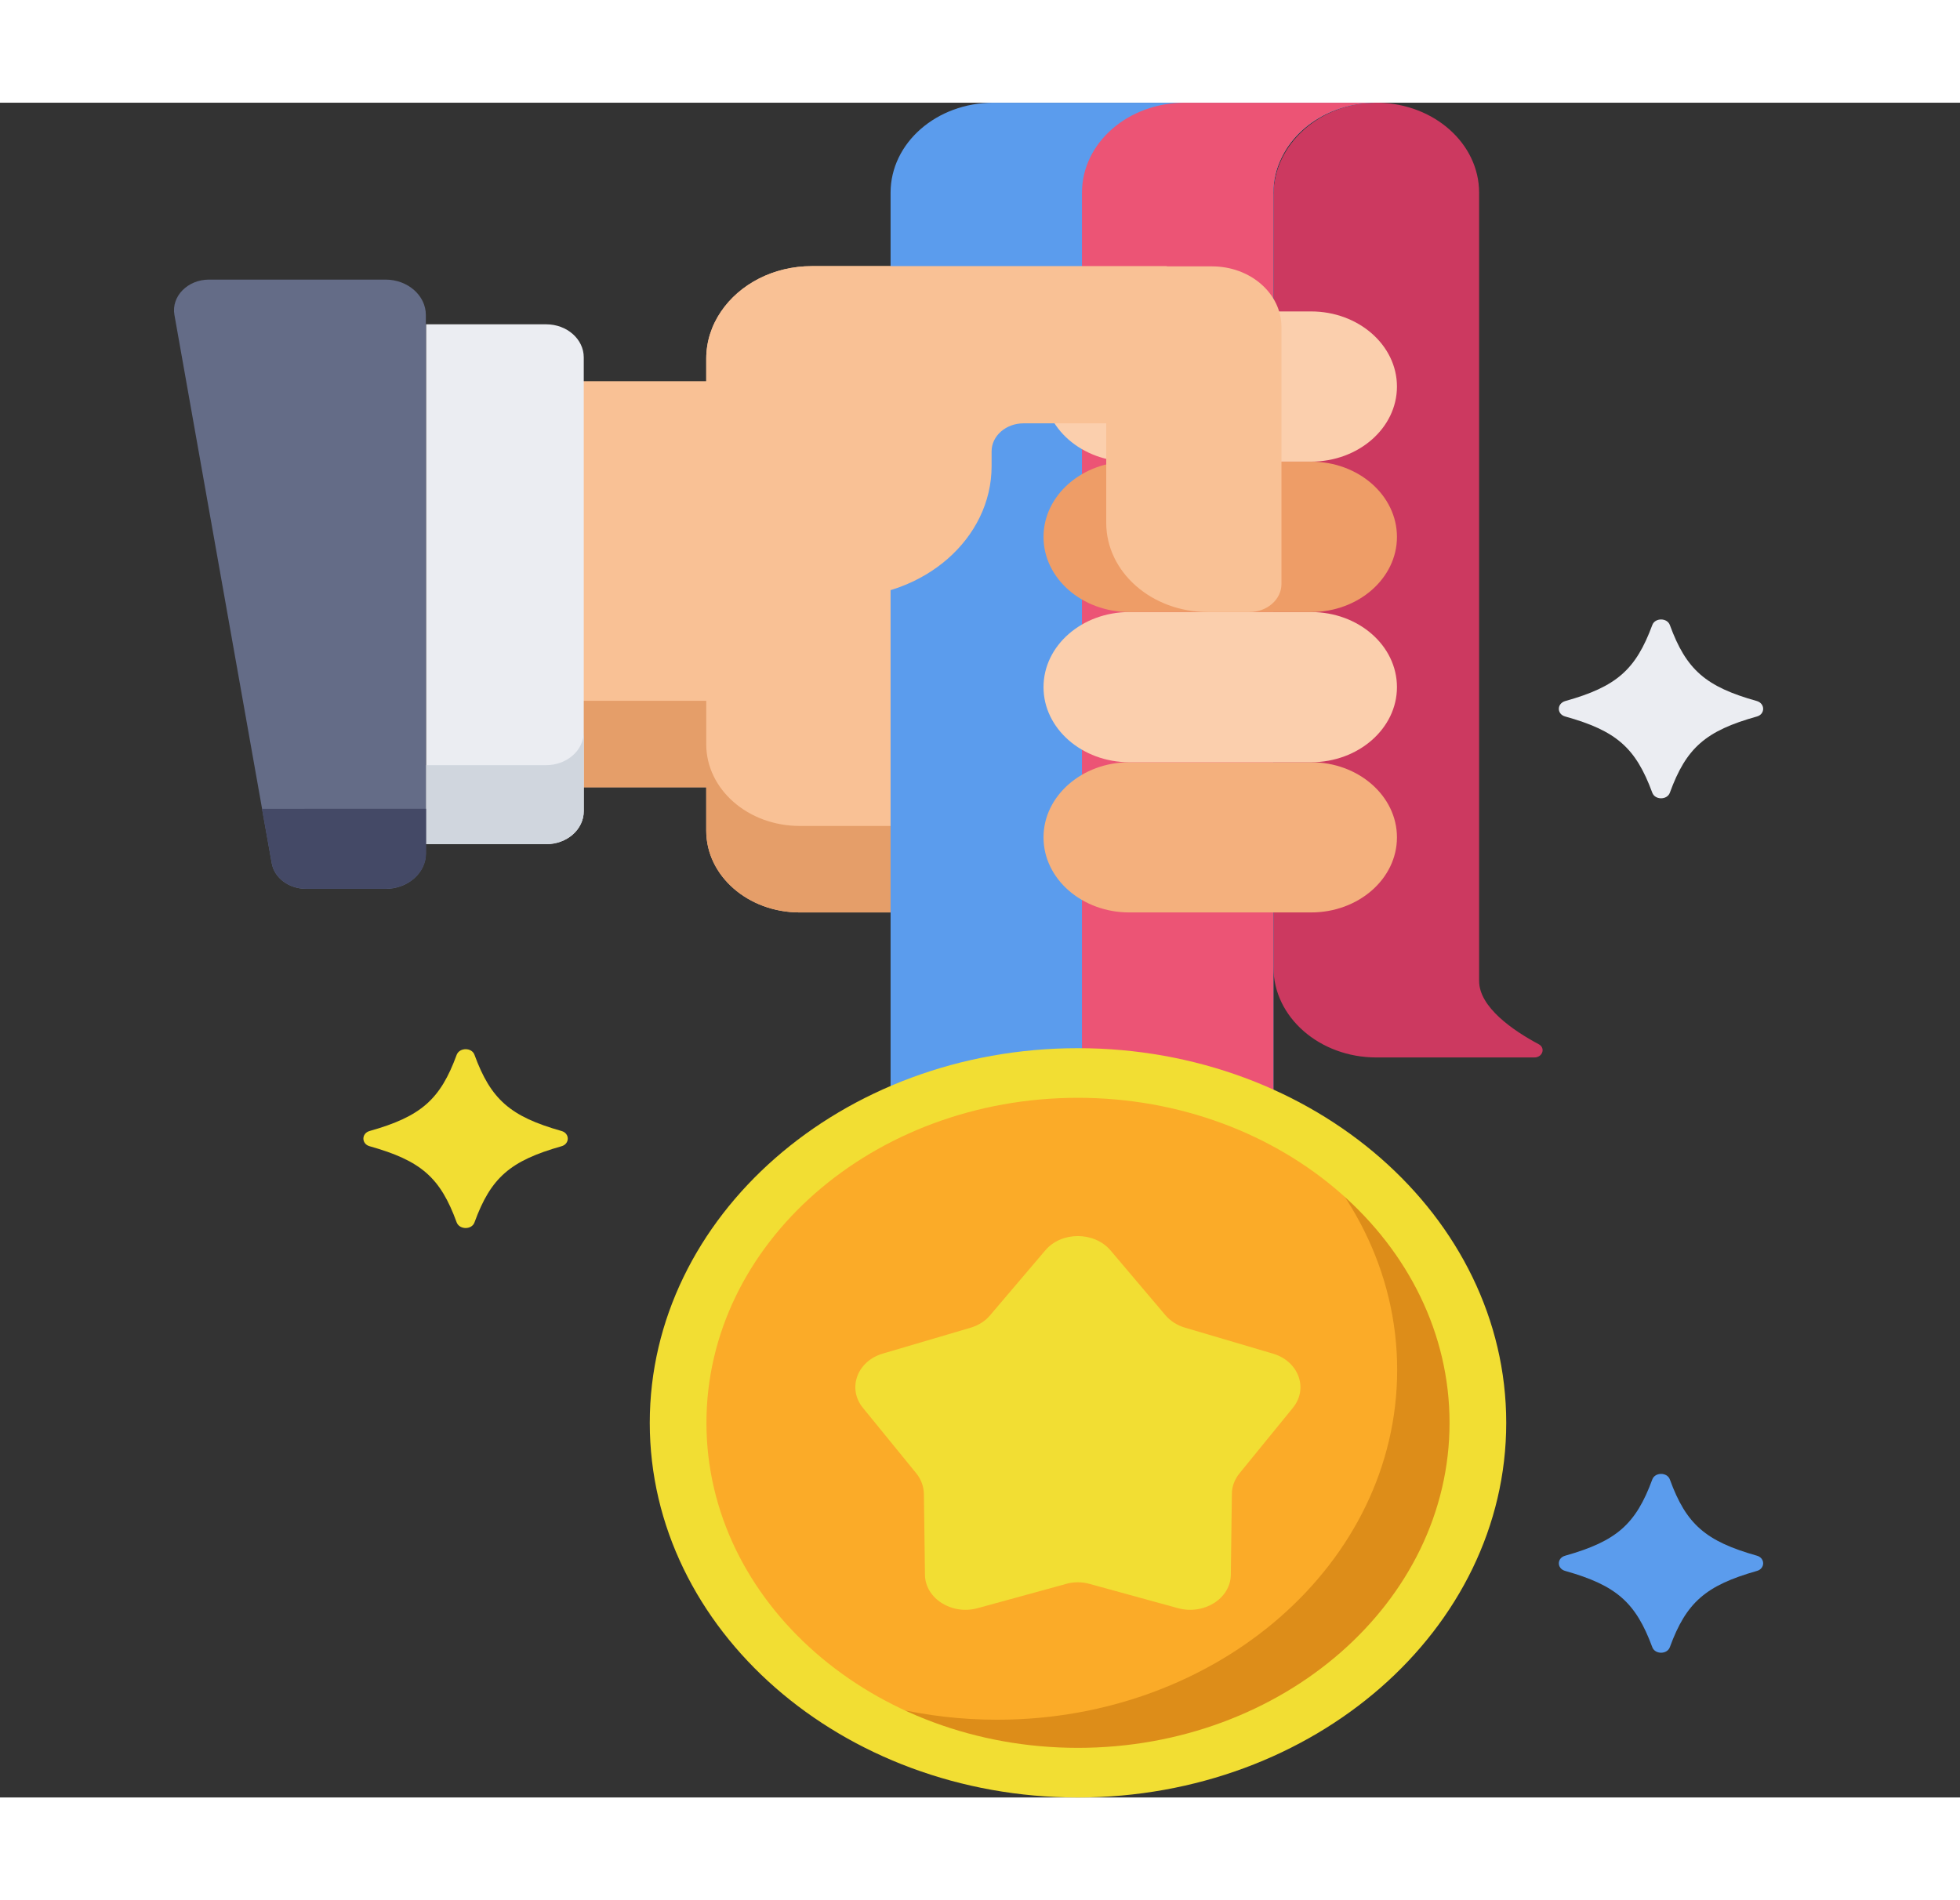
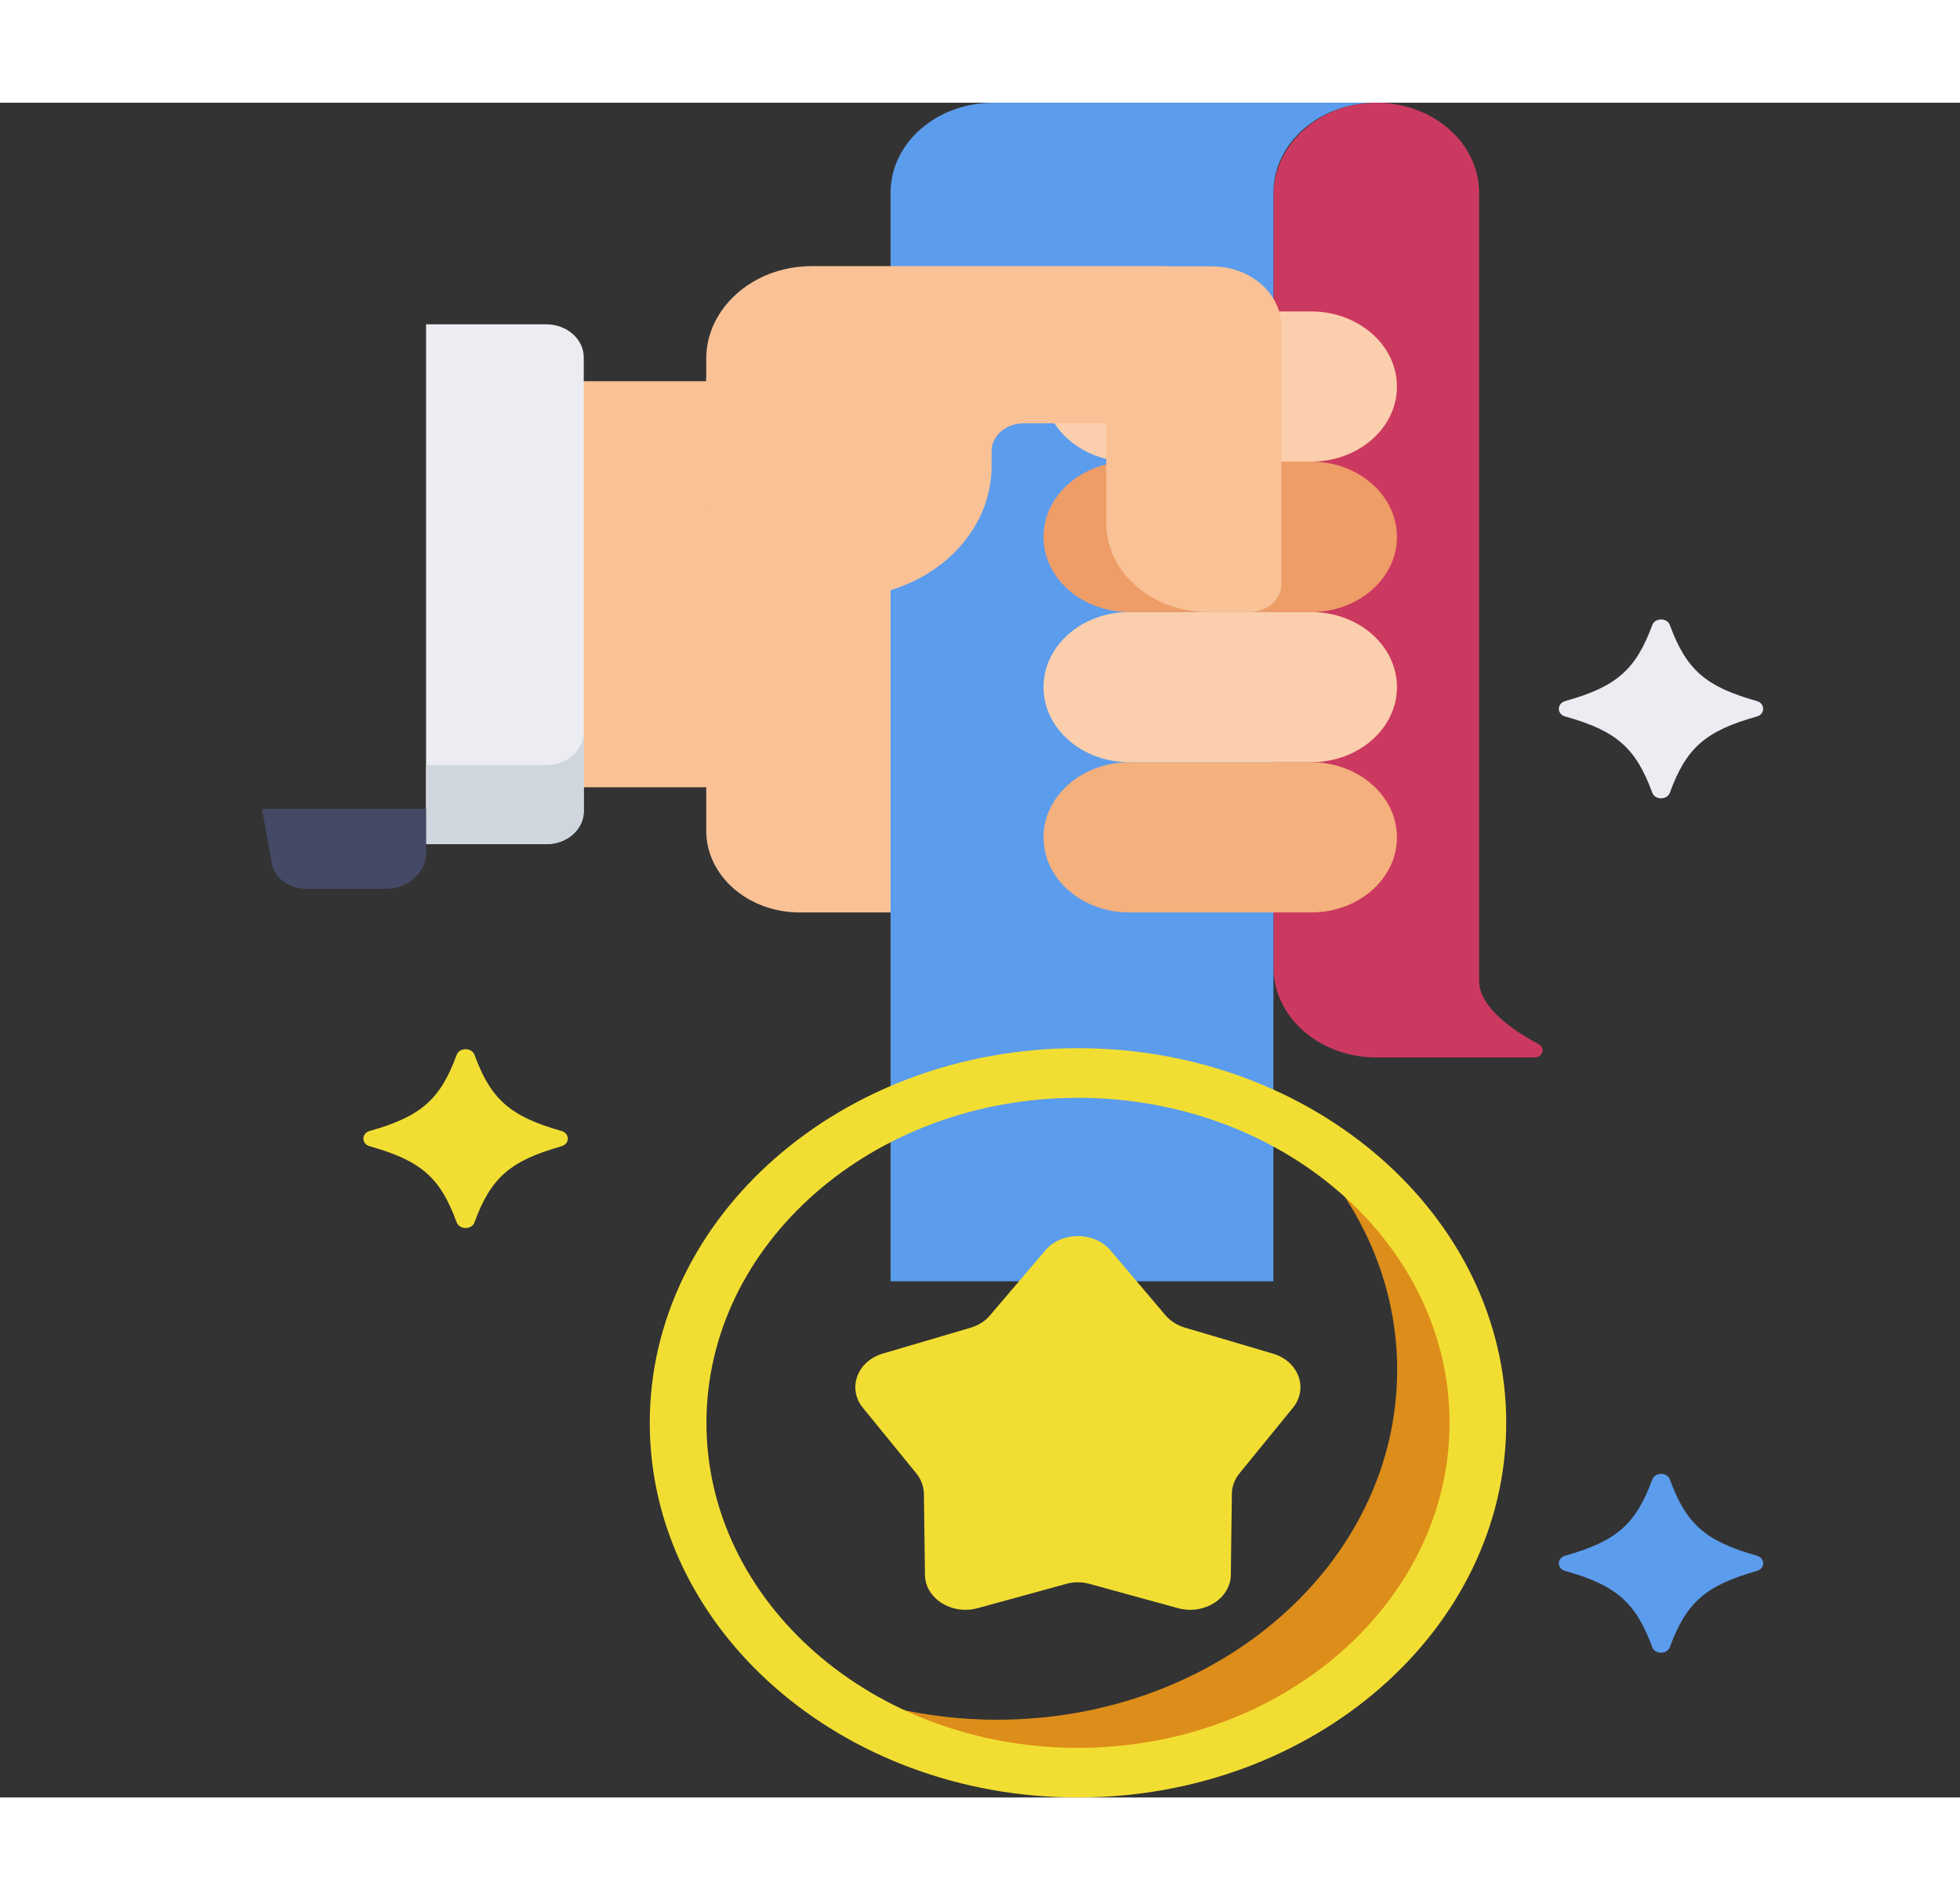
<svg xmlns="http://www.w3.org/2000/svg" width="33px" height="32px" version="1.1" viewBox="0 0 37 32">
  <rect x="0" y="0" width="37" height="32" fill="#333333" stroke="none" />
  <g>
    <path d="m27.922 16.582v-14.883c0-0.926-0.848-1.68-1.902-1.699-1.09-0.02-1.98 0.785-1.98 1.738v14.59c0 0.938 0.871 1.699 1.941 1.699h2.984c0.156 0 0.215-0.18 0.082-0.25-0.484-0.258-1.125-0.699-1.125-1.195z" fill="#cc3960" />
-     <path d="m22.844 3.941v11.348h-7.746c-0.977 0-1.766-0.691-1.766-1.543v-0.82h-4.715v-7.668h4.715v-0.422c0-0.328 0.102-0.633 0.281-0.895 0.348-0.512 0.984-0.855 1.715-0.855h7.516z" fill="#f9c195" />
-     <path d="m13.332 12.113v-0.82h-4.715v1.633h4.715v0.82c0 0.852 0.789 1.543 1.766 1.543h7.746v-1.633h-7.746c-0.977 0-1.766-0.691-1.766-1.543z" fill="#e59e69" />
+     <path d="m22.844 3.941v11.348h-7.746c-0.977 0-1.766-0.691-1.766-1.543v-0.82h-4.715v-7.668h4.715c0-0.328 0.102-0.633 0.281-0.895 0.348-0.512 0.984-0.855 1.715-0.855h7.516z" fill="#f9c195" />
    <path d="m11.02 4.809v8.566c0 0.348-0.316 0.625-0.711 0.625h-2.266v-9.816h2.266c0.395 0 0.711 0.281 0.711 0.625z" fill="#ebedf2" />
    <path d="m10.309 12.508h-2.266v1.492h2.266c0.395 0 0.711-0.277 0.711-0.625v-1.492c0 0.344-0.316 0.625-0.711 0.625z" fill="#d0d6de" />
-     <path d="m5.781 14.844h1.496c0.422 0 0.762-0.301 0.762-0.668v-10.168c0-0.367-0.34-0.668-0.762-0.668h-3.332c-0.402 0-0.715 0.316-0.652 0.668l1.836 10.348c0.047 0.281 0.324 0.488 0.652 0.488z" fill="#646c87" />
    <path d="m4.945 13.332 0.184 1.023c0.047 0.281 0.324 0.488 0.652 0.488h1.496c0.422 0 0.766-0.301 0.766-0.668v-0.844z" fill="#444966" />
    <path d="m8.621 17.977c-0.309 0.844-0.672 1.164-1.641 1.438-0.16 0.043-0.16 0.246 0 0.289 0.969 0.273 1.332 0.59 1.641 1.438 0.055 0.141 0.285 0.141 0.336 0 0.309-0.848 0.676-1.164 1.641-1.438 0.16-0.043 0.16-0.246 0-0.289-0.965-0.273-1.332-0.594-1.641-1.438-0.051-0.141-0.281-0.141-0.336 0z" fill="#f2de33" />
    <path d="m31.191 25.996c-0.312 0.848-0.676 1.164-1.641 1.438-0.164 0.043-0.164 0.246 0 0.289 0.965 0.273 1.328 0.594 1.641 1.438 0.051 0.141 0.281 0.141 0.332 0 0.309-0.844 0.676-1.164 1.641-1.438 0.16-0.043 0.16-0.246 0-0.289-0.965-0.273-1.332-0.59-1.641-1.438-0.051-0.141-0.281-0.141-0.332 0z" fill="#5b9ced" />
    <path d="m31.191 9.863c-0.312 0.844-0.676 1.164-1.641 1.434-0.164 0.047-0.164 0.25 0 0.293 0.965 0.27 1.328 0.59 1.641 1.438 0.051 0.141 0.281 0.141 0.332 0 0.309-0.848 0.676-1.168 1.641-1.438 0.16-0.043 0.16-0.246 0-0.293-0.965-0.27-1.332-0.59-1.641-1.434-0.051-0.141-0.281-0.141-0.332 0z" fill="#ebedf2" />
    <path d="m25.98 0c-1.07 0-1.941 0.762-1.941 1.699v20.555h-7.227v-20.555c0-0.938 0.867-1.699 1.941-1.699z" fill="#5b9ced" />
-     <path d="m25.98 0c-0.82 0-1.523 0.445-1.805 1.078-0.09 0.191-0.137 0.402-0.137 0.621v20.555h-3.613v-20.555c0-0.938 0.867-1.699 1.941-1.699z" fill="#ec5475" />
-     <path d="m20.348 31.531c4.172 0 7.551-2.957 7.551-6.606 0-3.648-3.379-6.606-7.551-6.606-4.168 0-7.547 2.957-7.547 6.606 0 3.648 3.379 6.606 7.547 6.606z" fill="#fbab28" />
    <path d="m24.074 19.18c1.418 1.203 2.301 2.883 2.301 4.746 0 3.648-3.383 6.606-7.551 6.606-1.355 0-2.625-0.312-3.727-0.859 1.359 1.152 3.211 1.859 5.25 1.859 4.168 0 7.551-2.957 7.551-6.606 0-2.461-1.543-4.609-3.824-5.746z" fill="#dd8d19" />
    <path d="m20.348 32c-4.457 0-8.082-3.172-8.082-7.074 0-3.898 3.625-7.074 8.082-7.074 4.457 0 8.086 3.176 8.086 7.074 0 3.902-3.629 7.074-8.086 7.074zm0-13.211c-3.867 0-7.012 2.754-7.012 6.137 0 3.383 3.144 6.137 7.012 6.137 3.867 0 7.016-2.754 7.016-6.137 0-3.383-3.148-6.137-7.016-6.137z" fill="#f2de33" />
    <path d="m20.121 27.969-1.668 0.457c-0.488 0.133-0.988-0.184-0.992-0.633l-0.02-1.527c-0.004-0.137-0.051-0.27-0.141-0.383l-1.012-1.242c-0.297-0.367-0.105-0.883 0.379-1.023l1.656-0.488c0.145-0.043 0.277-0.125 0.367-0.234l1.043-1.227c0.305-0.359 0.922-0.359 1.23 0l1.039 1.227c0.094 0.109 0.223 0.191 0.371 0.234l1.652 0.488c0.488 0.141 0.68 0.656 0.383 1.023l-1.012 1.242c-0.09 0.113-0.141 0.246-0.141 0.383l-0.02 1.527c-0.004 0.449-0.504 0.766-0.996 0.633l-1.664-0.457c-0.148-0.043-0.309-0.043-0.457 0z" fill="#f2de33" />
    <path d="m26.371 13.871c0 0.785-0.727 1.418-1.621 1.418h-3.43c-0.895 0-1.621-0.633-1.621-1.418 0-0.781 0.727-1.418 1.621-1.418h3.43c0.895 0 1.621 0.637 1.621 1.418z" fill="#f4b07d" />
    <path d="m26.371 11.035c0 0.781-0.727 1.418-1.621 1.418h-3.43c-0.895 0-1.621-0.637-1.621-1.418 0-0.785 0.727-1.418 1.621-1.418h3.43c0.895 0 1.621 0.633 1.621 1.418z" fill="#fbcfad" />
    <path d="m26.371 8.199c0 0.781-0.727 1.418-1.621 1.418h-3.43c-0.895 0-1.621-0.637-1.621-1.418 0-0.785 0.727-1.422 1.621-1.422h3.43c0.895 0 1.621 0.637 1.621 1.422z" fill="#ee9d67" />
    <path d="m26.371 5.359c0 0.785-0.727 1.418-1.621 1.418h-3.43c-0.895 0-1.621-0.633-1.621-1.418 0-0.781 0.727-1.418 1.621-1.418h3.43c0.895 0 1.621 0.637 1.621 1.418z" fill="#fbcfad" />
    <path d="m22.027 3.09h0.852c0.727 0 1.312 0.512 1.312 1.148v4.848c0 0.293-0.27 0.531-0.605 0.531h-0.785c-1.059 0-1.918-0.754-1.918-1.684v-1.879h-1.562c-0.332 0-0.602 0.238-0.602 0.527v0.281c0 1.367-1.27 2.477-2.832 2.477h-0.465c-0.82 0-2.09-0.812-2.09-2.477v-2.027c0-0.328 0.102-0.633 0.281-0.895 0.348-0.512 0.984-0.855 1.715-0.855h6.699z" fill="#f9c195" />
  </g>
</svg>